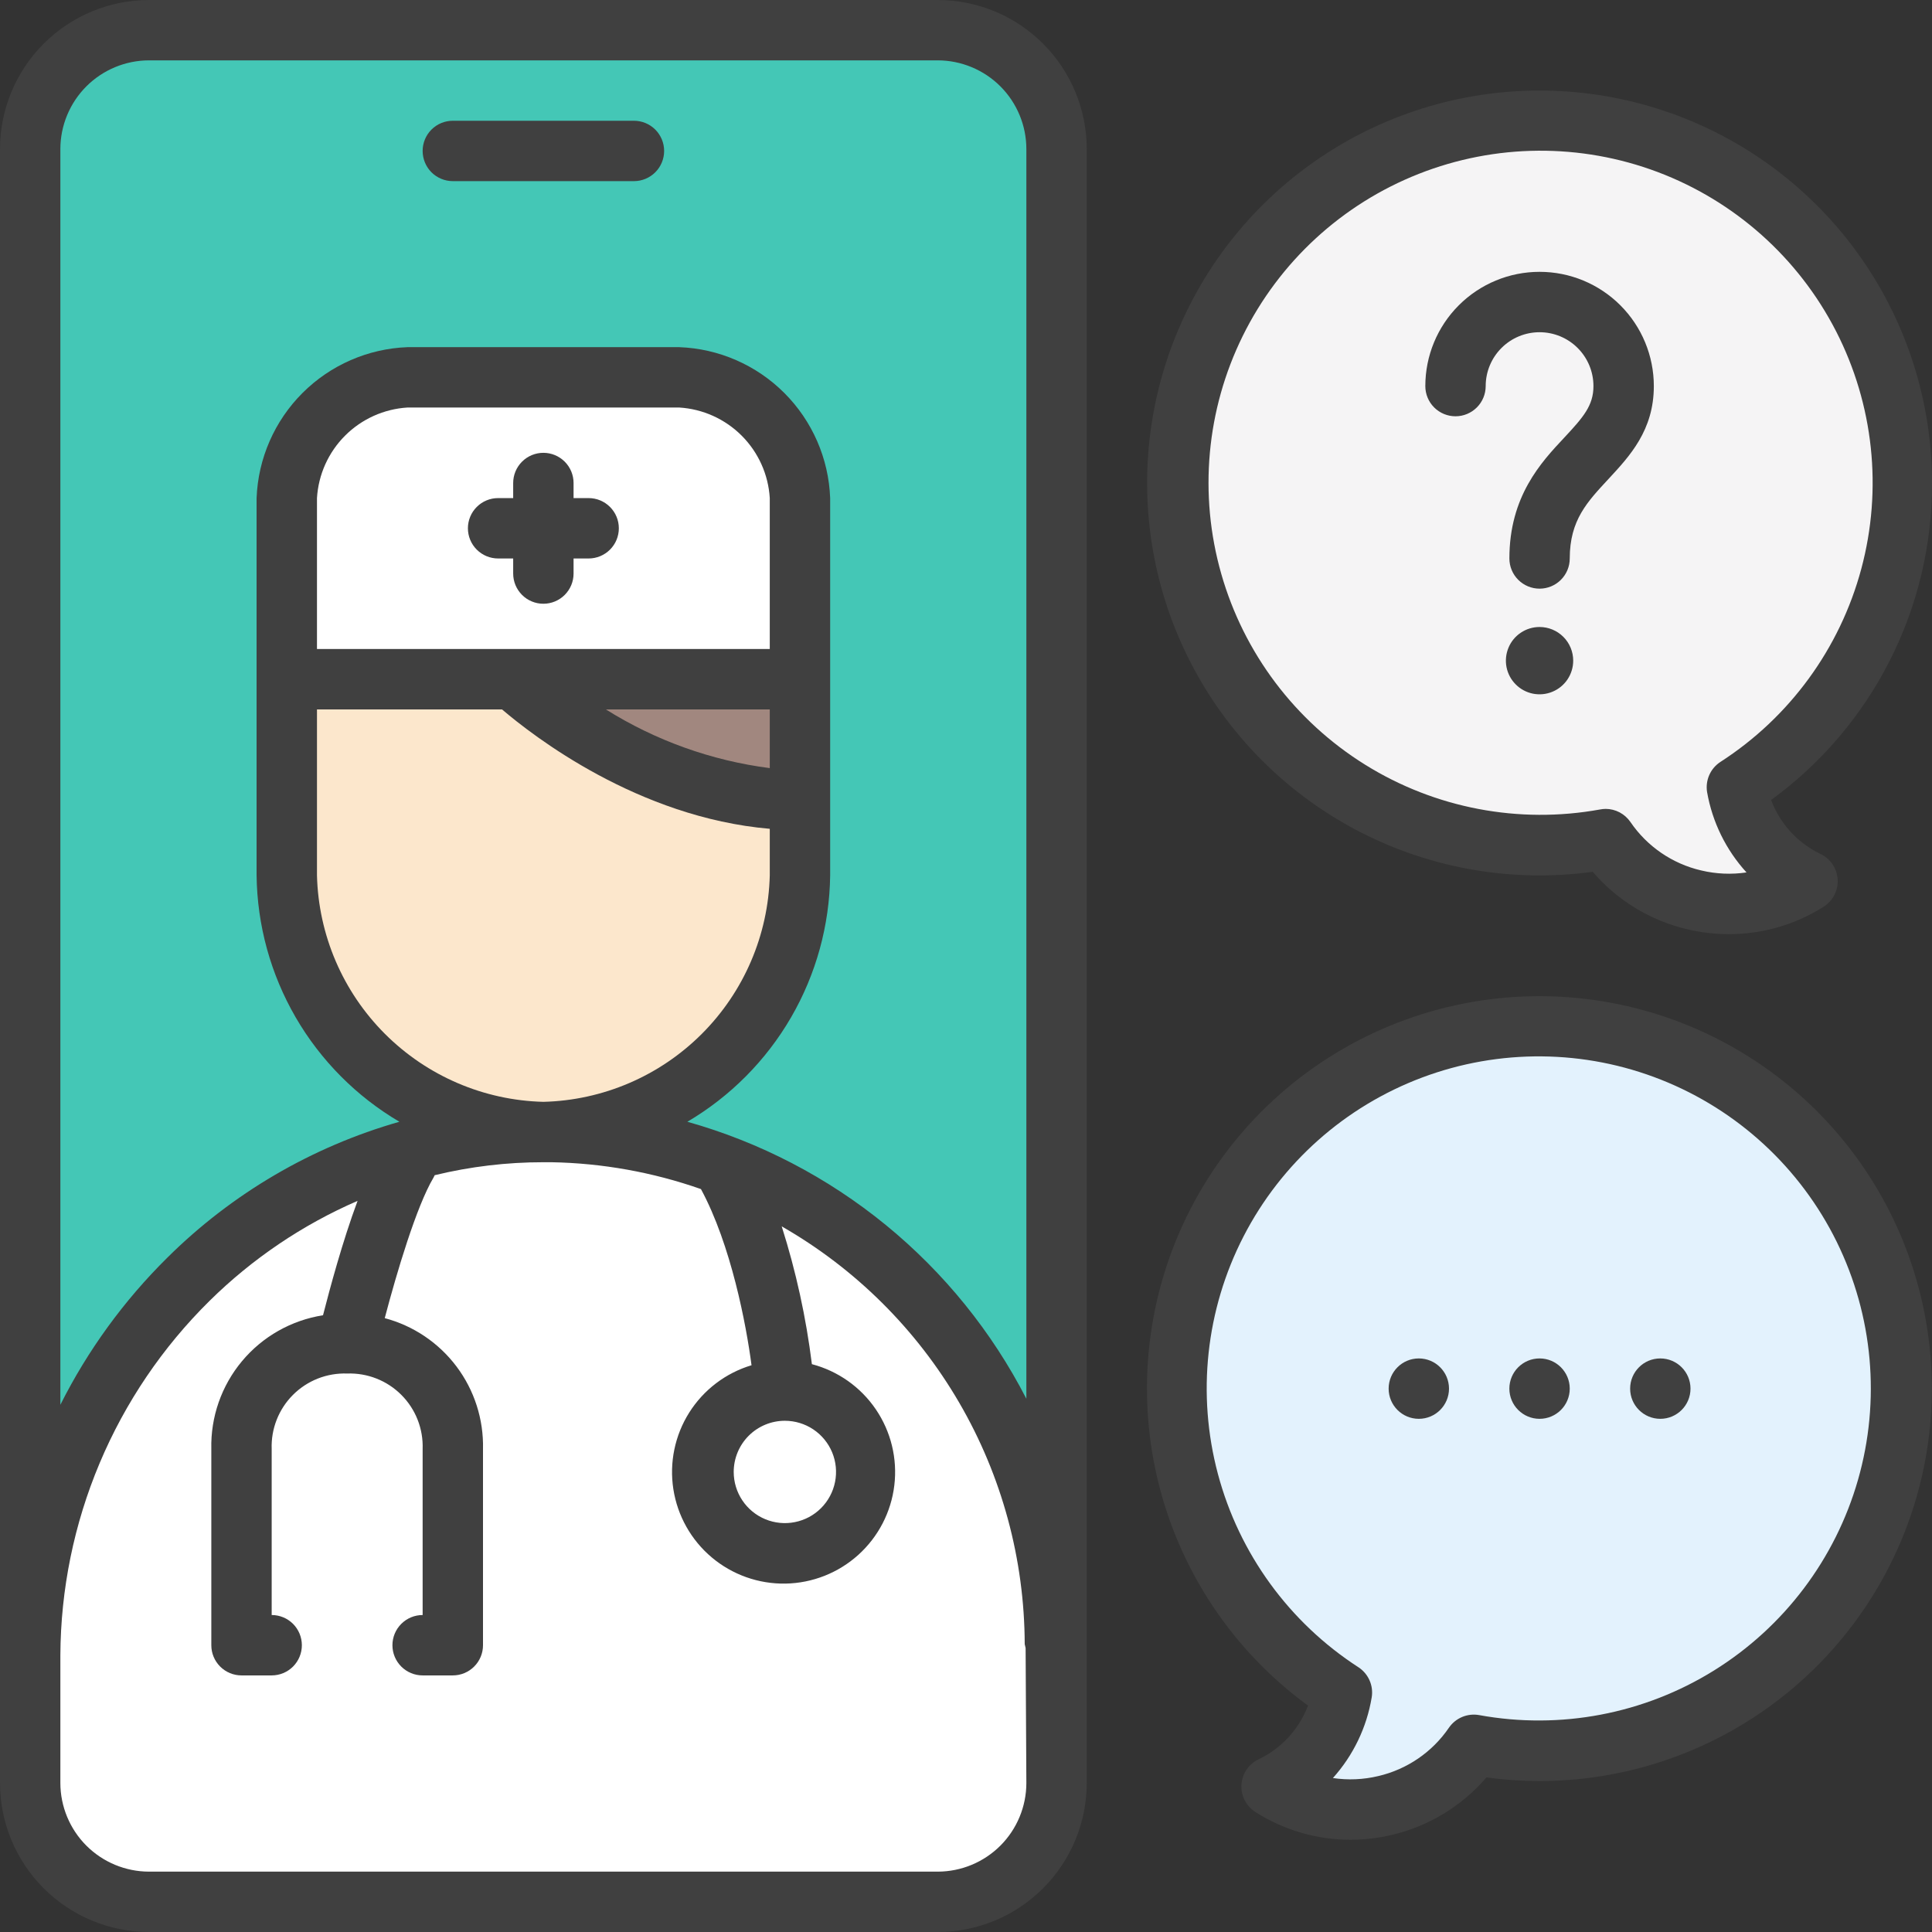
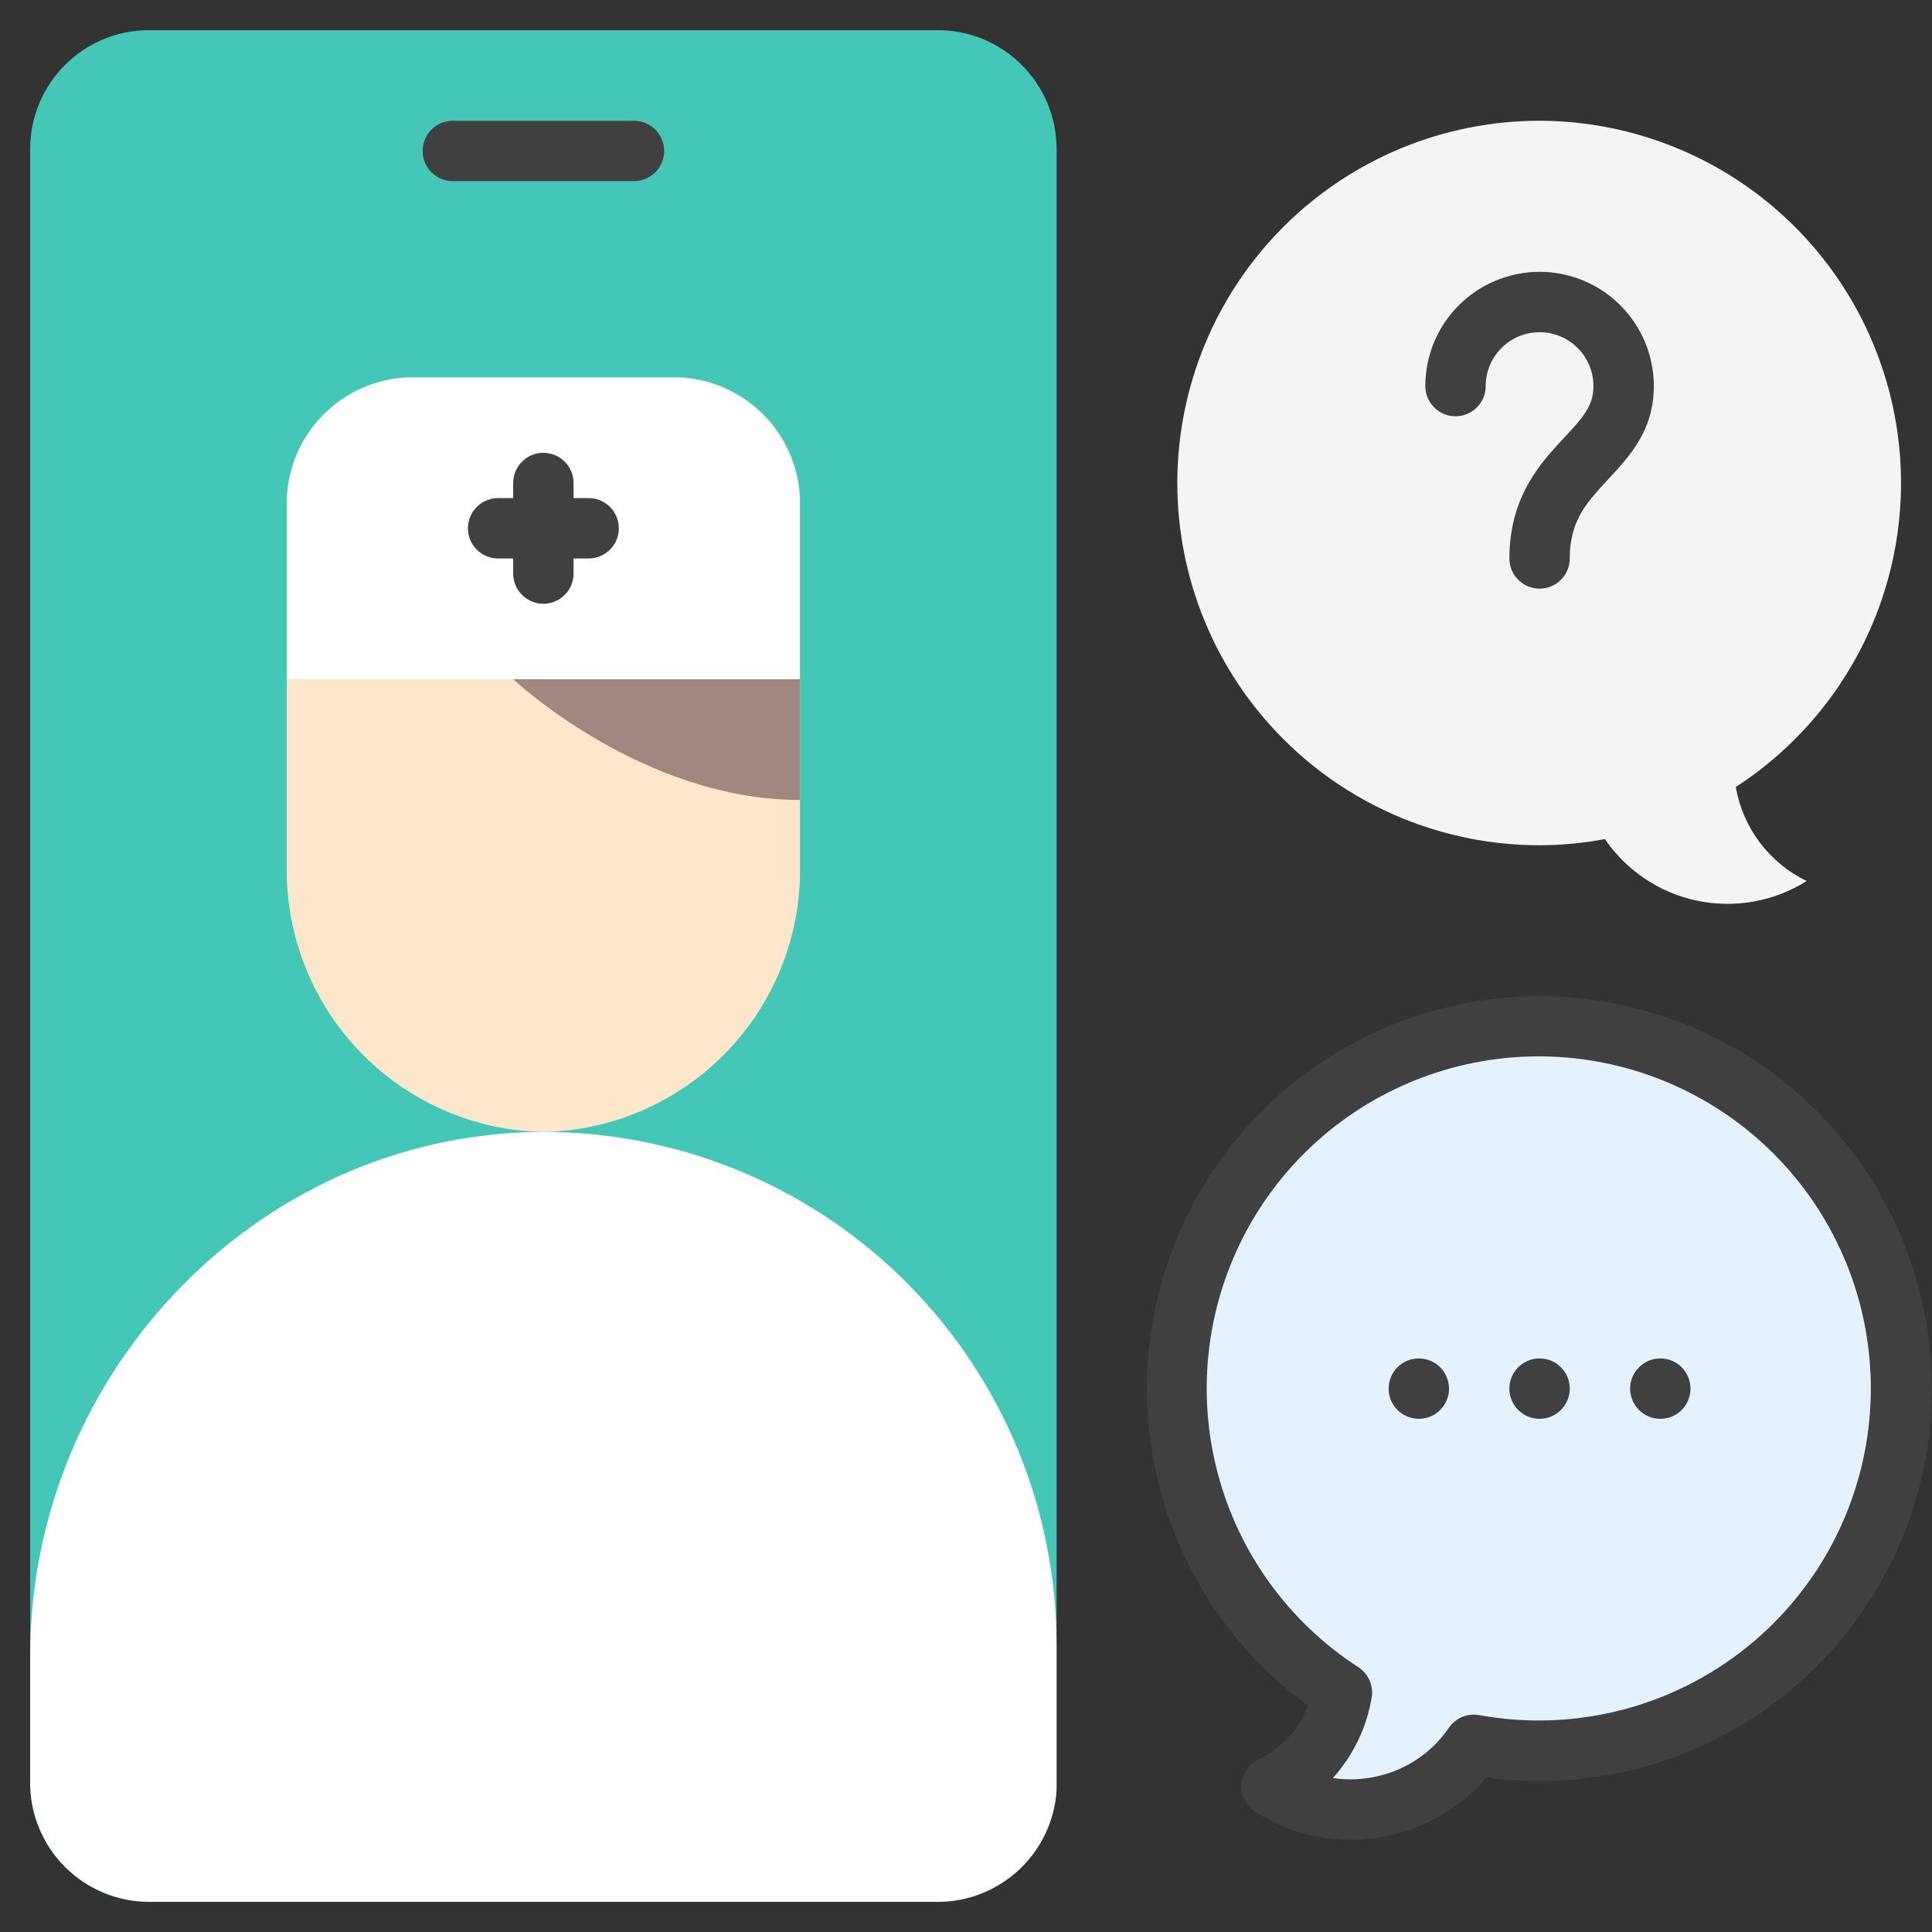
<svg xmlns="http://www.w3.org/2000/svg" width="90" height="90" viewBox="0 0 90 90" fill="none">
  <rect x="0" y="0" width="90" height="90" fill="#333333" stroke="none" />
  <g clip-path="url(#clip0_1659_2078)">
    <path d="M71.719 47.812C68.081 47.821 64.544 49.004 61.634 51.185C58.723 53.367 56.596 56.431 55.568 59.92C54.541 63.409 54.668 67.137 55.931 70.548C57.194 73.959 59.526 76.87 62.578 78.848C62.416 79.789 62.031 80.677 61.456 81.439C60.881 82.201 60.133 82.814 59.273 83.229C60.789 84.183 62.615 84.512 64.368 84.148C66.121 83.783 67.665 82.753 68.674 81.274C69.678 81.465 70.697 81.561 71.719 81.562C76.194 81.562 80.486 79.785 83.651 76.62C86.816 73.455 88.594 69.163 88.594 64.688C88.594 60.212 86.816 55.92 83.651 52.755C80.486 49.59 76.194 47.812 71.719 47.812Z" fill="#E3F2FD" />
    <path d="M62.915 85.704C61.349 85.704 59.814 85.258 58.492 84.417C58.278 84.284 58.104 84.095 57.987 83.871C57.871 83.647 57.817 83.397 57.831 83.144C57.846 82.894 57.927 82.651 58.066 82.442C58.206 82.233 58.399 82.065 58.626 81.956C59.69 81.452 60.516 80.555 60.932 79.453C57.418 76.888 54.934 73.153 53.927 68.921C52.919 64.689 53.454 60.236 55.435 56.362C57.417 52.489 60.715 49.449 64.736 47.789C68.758 46.129 73.24 45.958 77.376 47.306C81.513 48.654 85.033 51.434 87.304 55.145C89.575 58.856 90.448 63.255 89.766 67.552C89.085 71.849 86.893 75.762 83.585 78.588C80.276 81.414 76.069 82.967 71.718 82.969C70.89 82.968 70.064 82.912 69.243 82.8C68.093 84.139 66.546 85.077 64.828 85.479C64.201 85.627 63.559 85.702 62.915 85.704ZM62.092 82.828C62.795 82.933 63.511 82.902 64.202 82.737C65.546 82.425 66.723 81.62 67.499 80.48C67.653 80.258 67.867 80.085 68.117 79.981C68.366 79.878 68.64 79.848 68.906 79.896C72.683 80.585 76.581 79.845 79.843 77.819C83.104 75.793 85.496 72.627 86.553 68.936C87.61 65.245 87.256 61.293 85.561 57.848C83.865 54.403 80.949 51.712 77.38 50.298C73.811 48.883 69.843 48.847 66.248 50.195C62.653 51.544 59.688 54.181 57.93 57.594C56.172 61.008 55.746 64.953 56.735 68.663C57.724 72.373 60.057 75.582 63.281 77.667C63.509 77.816 63.689 78.029 63.799 78.278C63.909 78.528 63.944 78.804 63.899 79.073C63.666 80.471 63.039 81.774 62.092 82.828Z" fill="#404040" />
    <path d="M77.344 66.094C78.12 66.094 78.75 65.464 78.75 64.688C78.75 63.911 78.12 63.281 77.344 63.281C76.567 63.281 75.938 63.911 75.938 64.688C75.938 65.464 76.567 66.094 77.344 66.094Z" fill="#404040" />
    <path d="M71.719 66.094C72.495 66.094 73.125 65.464 73.125 64.688C73.125 63.911 72.495 63.281 71.719 63.281C70.942 63.281 70.312 63.911 70.312 64.688C70.312 65.464 70.942 66.094 71.719 66.094Z" fill="#404040" />
    <path d="M66.094 66.094C66.87 66.094 67.5 65.464 67.5 64.688C67.5 63.911 66.87 63.281 66.094 63.281C65.317 63.281 64.688 63.911 64.688 64.688C64.688 65.464 65.317 66.094 66.094 66.094Z" fill="#404040" />
    <path d="M43.685 1.406H6.94C3.884 1.406 1.406 3.884 1.406 6.94V83.06C1.406 86.116 3.884 88.594 6.94 88.594H43.685C46.741 88.594 49.219 86.116 49.219 83.06V6.94C49.219 3.884 46.741 1.406 43.685 1.406Z" fill="#44C7B6" />
    <path d="M29.531 8.438H21.094C20.721 8.438 20.363 8.289 20.099 8.026C19.836 7.762 19.688 7.404 19.688 7.031C19.688 6.658 19.836 6.301 20.099 6.037C20.363 5.773 20.721 5.625 21.094 5.625H29.531C29.904 5.625 30.262 5.773 30.526 6.037C30.789 6.301 30.938 6.658 30.938 7.031C30.938 7.404 30.789 7.762 30.526 8.026C30.262 8.289 29.904 8.438 29.531 8.438Z" fill="#404040" />
    <path d="M37.266 31.641V40.781C37.201 43.931 35.921 46.934 33.693 49.162C31.465 51.39 28.462 52.67 25.312 52.734C22.163 52.67 19.16 51.39 16.932 49.162C14.704 46.934 13.424 43.931 13.359 40.781V31.641" fill="#FCE7CC" />
    <path d="M37.266 31.641V23.203C37.2 21.732 36.587 20.339 35.546 19.298C34.505 18.257 33.111 17.643 31.641 17.578H18.984C17.514 17.645 16.122 18.259 15.081 19.3C14.04 20.341 13.426 21.733 13.359 23.203V31.641H37.266Z" fill="white" />
    <path d="M27.422 23.203H26.719V22.5C26.719 22.127 26.571 21.769 26.307 21.506C26.043 21.242 25.686 21.094 25.312 21.094C24.939 21.094 24.582 21.242 24.318 21.506C24.054 21.769 23.906 22.127 23.906 22.5V23.203H23.203C22.83 23.203 22.473 23.351 22.209 23.615C21.945 23.879 21.797 24.236 21.797 24.609C21.797 24.982 21.945 25.34 22.209 25.604C22.473 25.867 22.83 26.016 23.203 26.016H23.906V26.719C23.906 27.092 24.054 27.449 24.318 27.713C24.582 27.977 24.939 28.125 25.312 28.125C25.686 28.125 26.043 27.977 26.307 27.713C26.571 27.449 26.719 27.092 26.719 26.719V26.016H27.422C27.795 26.016 28.152 25.867 28.416 25.604C28.68 25.34 28.828 24.982 28.828 24.609C28.828 24.236 28.68 23.879 28.416 23.615C28.152 23.351 27.795 23.203 27.422 23.203Z" fill="#404040" />
    <path d="M49.219 83.412V76.584C49.205 70.326 46.738 64.323 42.347 59.864C37.956 55.404 31.992 52.845 25.734 52.734C12.361 52.509 1.406 63.738 1.406 77.112V83.06C1.412 84.528 1.999 85.935 3.038 86.972C4.078 88.009 5.486 88.592 6.954 88.594H43.692C45.098 88.59 46.45 88.053 47.476 87.091C48.502 86.129 49.124 84.815 49.219 83.412Z" fill="white" />
    <path d="M23.906 31.641C23.906 31.641 29.883 37.266 37.266 37.266V31.641H23.906Z" fill="#A1877F" />
-     <path d="M43.685 0H6.94C5.1 0.002 3.336 0.734 2.035 2.035C0.734 3.336 0.002 5.1 0 6.94L0 83.06C0.002 84.9 0.734 86.664 2.035 87.965C3.336 89.266 5.1 89.998 6.94 90H43.685C45.525 89.998 47.289 89.266 48.59 87.965C49.891 86.664 50.623 84.9 50.625 83.06V6.94C50.623 5.1 49.891 3.336 48.59 2.035C47.289 0.734 45.525 0.002 43.685 0ZM47.812 83.06C47.811 84.154 47.375 85.203 46.602 85.977C45.828 86.75 44.779 87.186 43.685 87.188H6.94C5.846 87.186 4.797 86.75 4.023 85.977C3.25 85.203 2.814 84.154 2.812 83.06V77.112C2.826 74.036 3.448 70.994 4.641 68.16C5.835 65.325 7.576 62.755 9.766 60.595C11.757 58.632 14.093 57.054 16.657 55.941C15.954 57.832 15.37 60.012 15.047 61.27C13.572 61.502 12.231 62.261 11.274 63.407C10.317 64.553 9.809 66.007 9.844 67.5V76.641C9.844 77.014 9.992 77.371 10.256 77.635C10.519 77.899 10.877 78.047 11.25 78.047H12.656C13.029 78.047 13.387 77.899 13.651 77.635C13.914 77.371 14.062 77.014 14.062 76.641C14.062 76.268 13.914 75.91 13.651 75.646C13.387 75.382 13.029 75.234 12.656 75.234V67.5C12.639 67.034 12.719 66.569 12.89 66.135C13.061 65.701 13.319 65.307 13.649 64.977C13.979 64.647 14.373 64.389 14.807 64.218C15.241 64.047 15.706 63.968 16.172 63.984C16.638 63.968 17.103 64.047 17.537 64.218C17.971 64.389 18.365 64.647 18.695 64.977C19.025 65.307 19.283 65.701 19.454 66.135C19.625 66.569 19.704 67.034 19.688 67.5V75.234C19.314 75.234 18.957 75.382 18.693 75.646C18.429 75.91 18.281 76.268 18.281 76.641C18.281 77.014 18.429 77.371 18.693 77.635C18.957 77.899 19.314 78.047 19.688 78.047H21.094C21.467 78.047 21.824 77.899 22.088 77.635C22.352 77.371 22.5 77.014 22.5 76.641V67.5C22.532 66.118 22.098 64.764 21.268 63.659C20.437 62.553 19.259 61.759 17.923 61.404C18.478 59.294 19.399 56.194 20.194 54.858C20.194 54.858 20.229 54.781 20.25 54.745C21.907 54.343 23.607 54.14 25.312 54.141H25.685C28.06 54.183 30.412 54.606 32.653 55.392C34.059 57.994 34.763 61.72 35.009 63.598C33.806 63.959 32.776 64.742 32.106 65.804C31.437 66.866 31.175 68.134 31.368 69.374C31.561 70.614 32.197 71.743 33.157 72.551C34.118 73.359 35.338 73.792 36.593 73.77C37.848 73.748 39.053 73.272 39.984 72.431C40.916 71.59 41.512 70.44 41.661 69.194C41.811 67.948 41.505 66.69 40.799 65.652C40.093 64.614 39.035 63.867 37.821 63.548C37.55 61.37 37.08 59.221 36.415 57.129C39.845 59.093 42.697 61.926 44.684 65.342C46.672 68.759 47.724 72.639 47.735 76.591L47.777 76.774L47.812 83.06ZM14.766 33.047H23.386C24.827 34.277 29.714 38.081 35.859 38.609V40.781C35.79 43.557 34.656 46.199 32.693 48.162C30.73 50.125 28.088 51.259 25.312 51.328C22.537 51.259 19.895 50.125 17.932 48.162C15.969 46.199 14.835 43.557 14.766 40.781V33.047ZM35.859 35.782C33.146 35.433 30.541 34.5 28.223 33.047H35.859V35.782ZM35.859 30.234H14.766V23.203C14.832 22.106 15.298 21.071 16.075 20.294C16.852 19.517 17.887 19.051 18.984 18.984H31.641C32.738 19.051 33.773 19.517 34.55 20.294C35.327 21.071 35.793 22.106 35.859 23.203V30.234ZM36.562 66.185C37.034 66.185 37.495 66.325 37.887 66.587C38.279 66.849 38.584 67.221 38.765 67.657C38.945 68.092 38.992 68.571 38.9 69.034C38.808 69.496 38.581 69.921 38.248 70.254C37.915 70.588 37.49 70.815 37.028 70.906C36.565 70.999 36.086 70.951 35.65 70.771C35.215 70.591 34.843 70.285 34.581 69.893C34.319 69.501 34.179 69.04 34.179 68.569C34.179 67.937 34.43 67.33 34.877 66.883C35.324 66.436 35.93 66.185 36.562 66.185ZM47.812 65.159C46.208 62.038 43.978 59.282 41.261 57.062C38.543 54.842 35.398 53.206 32.02 52.256C34.022 51.077 35.686 49.402 36.852 47.391C38.017 45.381 38.644 43.105 38.672 40.781V37.266V23.203C38.604 21.36 37.841 19.611 36.537 18.307C35.233 17.003 33.484 16.24 31.641 16.172H18.984C17.142 16.241 15.393 17.005 14.09 18.308C12.786 19.612 12.023 21.36 11.953 23.203V40.781C11.981 43.105 12.608 45.381 13.773 47.391C14.939 49.402 16.603 51.077 18.605 52.256C14.526 53.42 10.808 55.597 7.798 58.584C5.774 60.583 4.09 62.898 2.812 65.44V6.94C2.814 5.846 3.25 4.797 4.023 4.023C4.797 3.25 5.846 2.814 6.94 2.812H43.685C44.779 2.814 45.828 3.25 46.602 4.023C47.375 4.797 47.811 5.846 47.812 6.94V65.159Z" fill="#404040" />
    <path d="M71.719 5.625C75.356 5.633 78.893 6.816 81.804 8.998C84.714 11.18 86.841 14.243 87.869 17.732C88.897 21.222 88.769 24.949 87.506 28.36C86.243 31.771 83.912 34.683 80.859 36.661C81.022 37.601 81.407 38.489 81.981 39.251C82.556 40.013 83.304 40.627 84.164 41.041C82.649 41.995 80.823 42.325 79.069 41.96C77.316 41.596 75.773 40.566 74.763 39.087C73.76 39.277 72.74 39.374 71.719 39.375C67.243 39.375 62.951 37.597 59.786 34.432C56.622 31.268 54.844 26.976 54.844 22.5C54.844 18.024 56.622 13.732 59.786 10.568C62.951 7.403 67.243 5.625 71.719 5.625Z" fill="#F5F4F5" />
-     <path d="M80.522 43.516C79.878 43.515 79.236 43.439 78.609 43.291C76.891 42.89 75.344 41.951 74.194 40.612C70.507 41.116 66.753 40.483 63.436 38.797C60.118 37.111 57.394 34.452 55.628 31.176C53.861 27.901 53.137 24.164 53.551 20.466C53.965 16.767 55.498 13.283 57.945 10.479C60.392 7.676 63.636 5.685 67.245 4.774C70.853 3.863 74.653 4.076 78.138 5.382C81.622 6.689 84.625 9.028 86.745 12.087C88.864 15.146 90 18.779 90 22.5C90.007 25.378 89.331 28.218 88.028 30.784C86.725 33.351 84.832 35.572 82.505 37.266C82.918 38.372 83.745 39.275 84.811 39.783C85.037 39.892 85.231 40.059 85.371 40.269C85.51 40.477 85.591 40.72 85.606 40.971C85.62 41.223 85.566 41.474 85.449 41.698C85.333 41.922 85.159 42.11 84.945 42.244C83.621 43.079 82.087 43.521 80.522 43.516ZM74.799 37.681C75.026 37.682 75.249 37.738 75.45 37.844C75.651 37.951 75.823 38.105 75.952 38.292C76.728 39.432 77.906 40.238 79.249 40.549C79.94 40.714 80.656 40.745 81.359 40.641C80.404 39.594 79.767 38.296 79.523 36.9C79.479 36.631 79.514 36.355 79.624 36.105C79.734 35.855 79.914 35.643 80.142 35.494C83.371 33.414 85.71 30.208 86.706 26.5C87.702 22.791 87.282 18.844 85.529 15.427C83.776 12.011 80.814 9.368 77.221 8.014C73.627 6.66 69.659 6.691 66.087 8.101C62.514 9.511 59.595 12.199 57.895 15.643C56.195 19.086 55.837 23.039 56.891 26.732C57.944 30.425 60.333 33.594 63.594 35.623C66.854 37.652 70.753 38.395 74.531 37.709C74.619 37.692 74.709 37.682 74.799 37.681Z" fill="#404040" />
    <path d="M71.719 27.422C71.346 27.422 70.989 27.274 70.725 27.01C70.461 26.746 70.313 26.389 70.313 26.016C70.313 23.119 71.79 21.537 72.865 20.391C73.758 19.434 74.229 18.893 74.229 17.986C74.229 17.32 73.965 16.682 73.494 16.211C73.023 15.74 72.385 15.476 71.719 15.476C71.053 15.476 70.415 15.74 69.944 16.211C69.473 16.682 69.209 17.32 69.209 17.986C69.209 18.359 69.061 18.717 68.797 18.98C68.533 19.244 68.176 19.392 67.803 19.392C67.43 19.392 67.072 19.244 66.808 18.98C66.545 18.717 66.397 18.359 66.397 17.986C66.397 16.574 66.957 15.22 67.956 14.222C68.954 13.224 70.308 12.663 71.719 12.663C73.131 12.663 74.485 13.224 75.483 14.222C76.481 15.22 77.042 16.574 77.042 17.986C77.042 20.046 75.917 21.248 74.932 22.31C73.948 23.372 73.125 24.223 73.125 26.016C73.125 26.389 72.977 26.746 72.713 27.01C72.45 27.274 72.092 27.422 71.719 27.422Z" fill="#404040" />
-     <path d="M71.718 29.208C71.408 29.208 71.105 29.3 70.847 29.472C70.589 29.644 70.388 29.889 70.27 30.176C70.151 30.462 70.12 30.777 70.18 31.082C70.241 31.386 70.39 31.665 70.61 31.884C70.829 32.104 71.108 32.253 71.412 32.314C71.717 32.374 72.032 32.343 72.318 32.224C72.605 32.106 72.85 31.905 73.022 31.647C73.194 31.389 73.286 31.086 73.286 30.776C73.286 30.36 73.121 29.961 72.827 29.667C72.533 29.373 72.134 29.208 71.718 29.208Z" fill="#404040" />
  </g>
  <defs>
    <clipPath id="clip0_1659_2078">
      <rect width="90" height="90" fill="white" />
    </clipPath>
  </defs>
</svg>